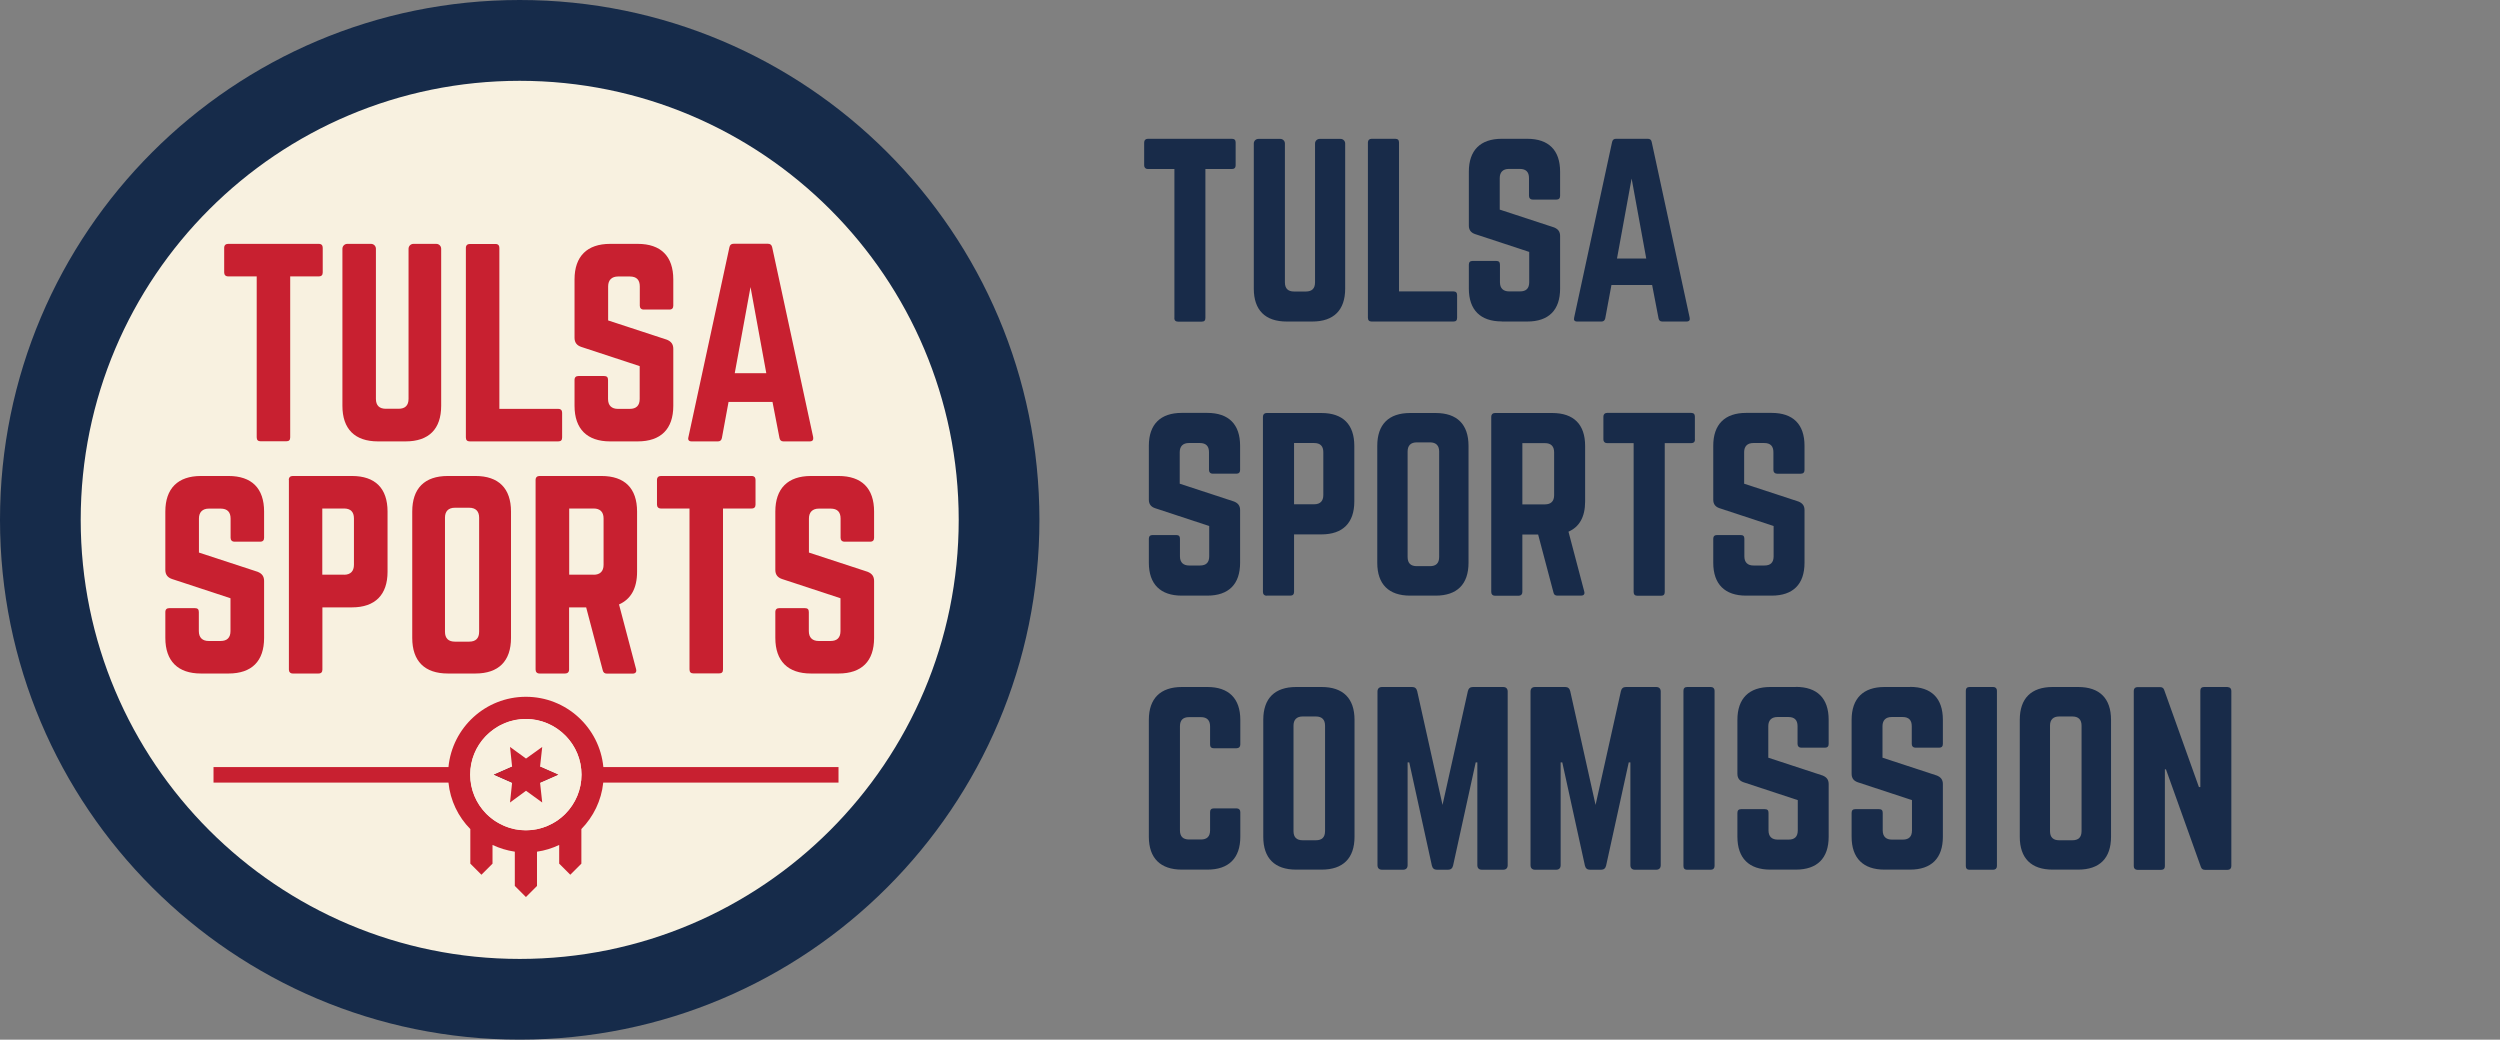
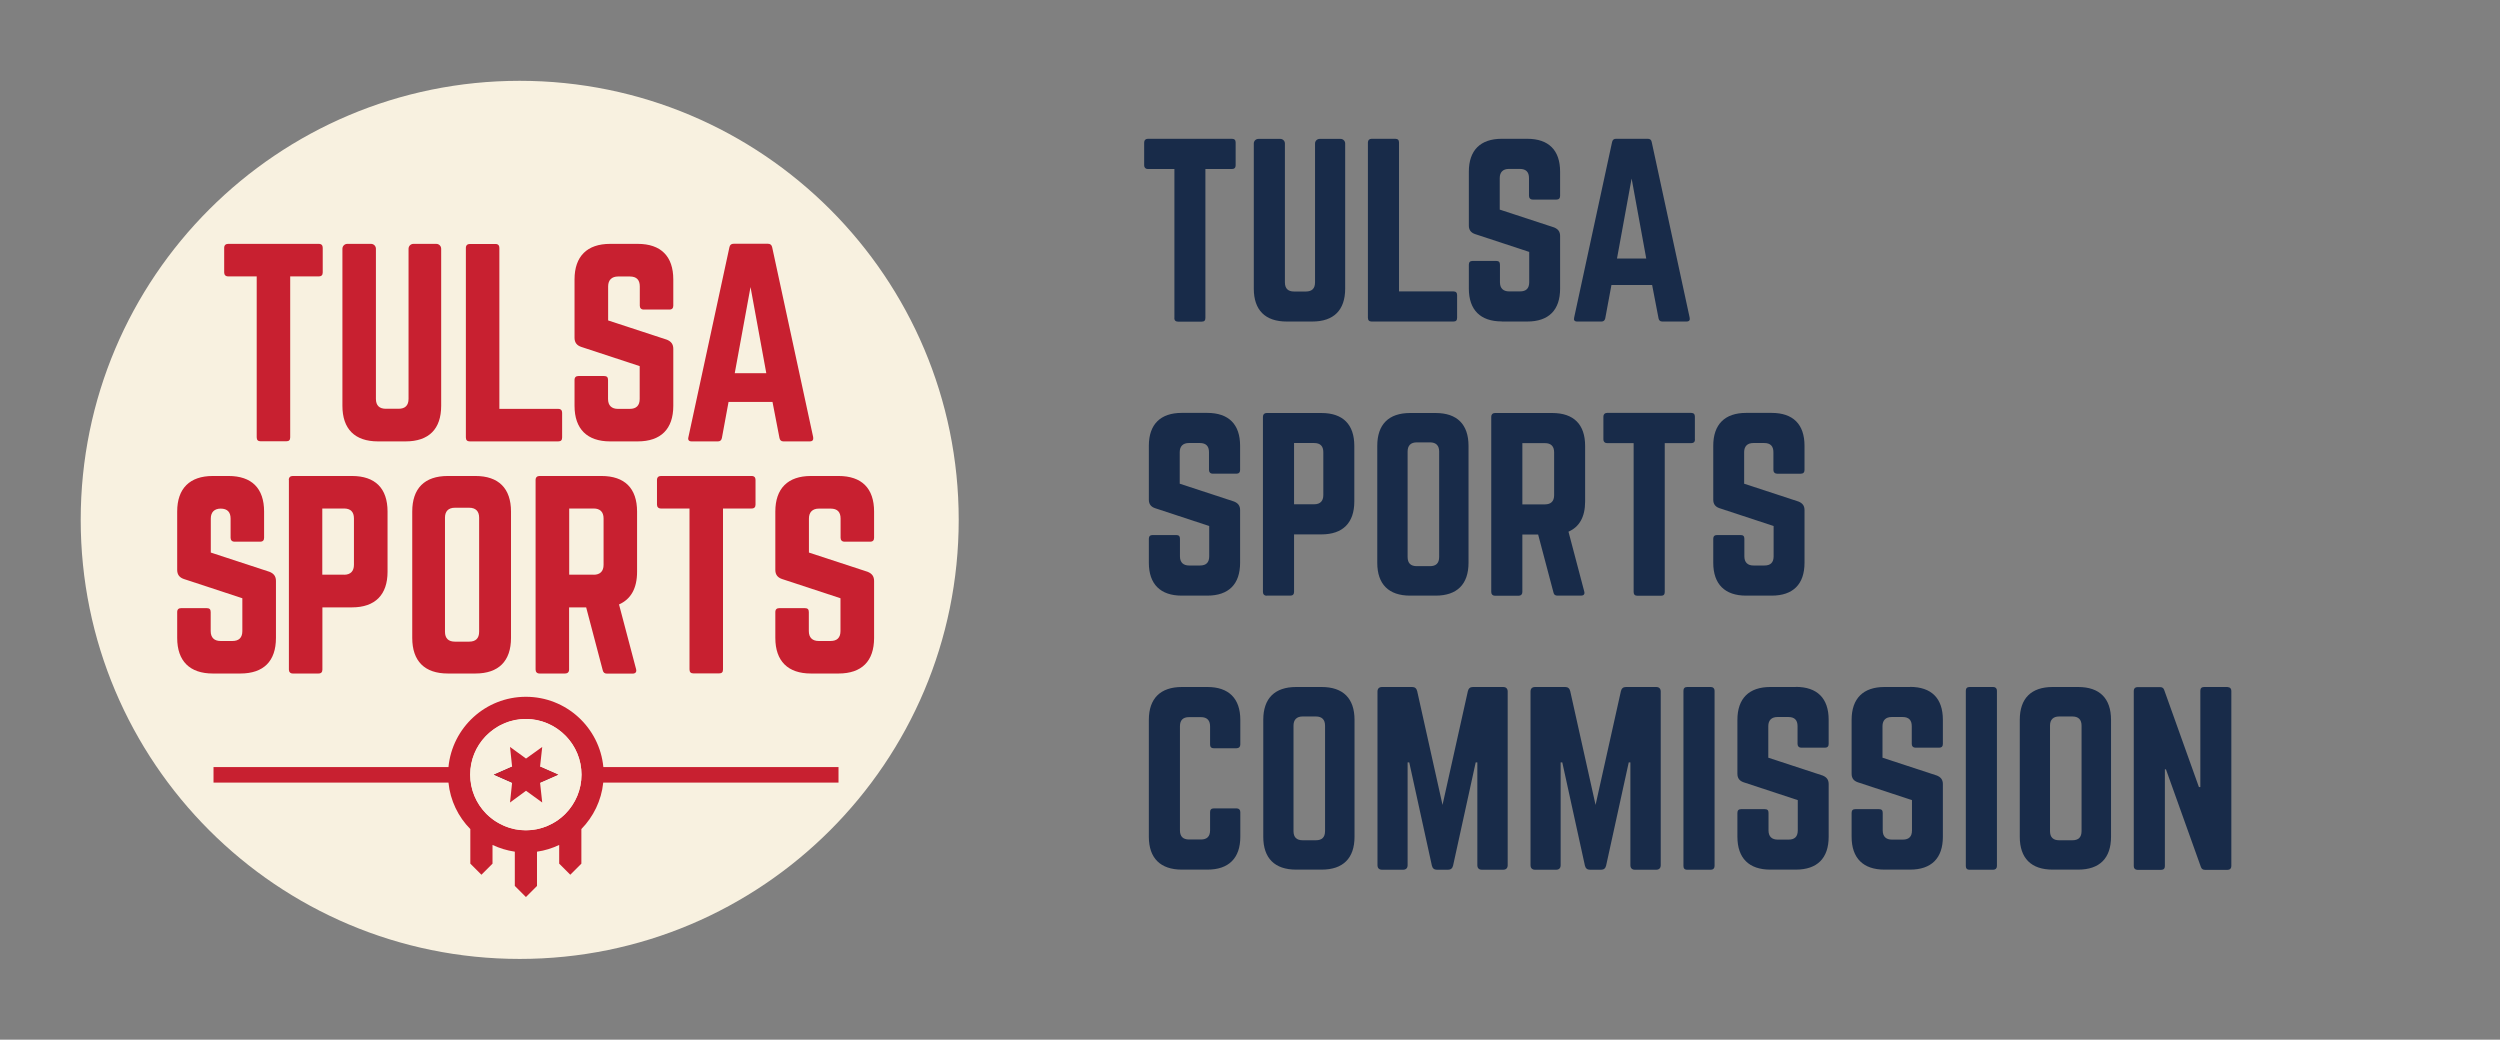
<svg xmlns="http://www.w3.org/2000/svg" id="Layer_2" data-name="Layer 2" viewBox="0 0 229.84 95.58">
  <rect x="0" y="0" width="229.84" height="95.58" fill="#808080" stroke="none" />
  <defs>
    <style>
      .cls-1, .cls-2, .cls-3 {
        fill: none;
      }

      .cls-2 {
        clip-path: url(#clippath-1);
      }

      .cls-4 {
        fill: #f8f1e0;
      }

      .cls-5 {
        fill: #c82030;
      }

      .cls-6 {
        fill: #172b4a;
      }

      .cls-7 {
        fill: #162b4a;
      }

      .cls-8 {
        fill: #182b49;
      }

      .cls-3 {
        clip-path: url(#clippath);
      }
    </style>
    <clipPath id="clippath">
      <rect class="cls-1" width="229.84" height="95.58" />
    </clipPath>
    <clipPath id="clippath-1">
      <rect class="cls-1" width="229.84" height="95.58" />
    </clipPath>
  </defs>
  <g id="Layer_1-2" data-name="Layer 1">
    <g>
      <g>
        <g class="cls-3">
-           <path class="cls-7" d="m95.56,47.79c0,26.4-21.39,47.79-47.78,47.79S0,74.19,0,47.79,21.39,0,47.78,0s47.78,21.4,47.78,47.79" />
          <path class="cls-4" d="m88.14,47.79c0,22.29-18.07,40.37-40.36,40.37S7.42,70.09,7.42,47.79,25.49,7.43,47.78,7.43s40.36,18.07,40.36,40.37" />
          <path class="cls-5" d="m29.31,22.42c.25,0,.36.14.36.36v2.27c0,.23-.11.36-.36.36h-2.63v14.8c0,.25-.11.36-.36.36h-2.36c-.23,0-.36-.11-.36-.36v-14.8h-2.63c-.23,0-.36-.14-.36-.36v-2.27c0-.23.14-.36.36-.36h8.35Z" />
          <path class="cls-5" d="m40.11,22.42c.25,0,.45.2.45.45v14.44c0,2.13-1.13,3.27-3.27,3.27h-2.54c-2.13,0-3.27-1.14-3.27-3.27v-14.44c0-.25.2-.45.45-.45h2.18c.25,0,.45.2.45.45v13.8c0,.61.32.91.91.91h1.18c.59,0,.91-.3.91-.91v-13.8c0-.25.2-.45.45-.45h2.09Z" />
          <path class="cls-5" d="m45.92,37.59h5.4c.25,0,.36.14.36.36v2.27c0,.25-.11.36-.36.36h-8.13c-.23,0-.36-.11-.36-.36v-17.43c0-.23.14-.36.36-.36h2.36c.25,0,.36.14.36.36v14.8Z" />
          <path class="cls-5" d="m58.63,22.42c2.13,0,3.27,1.14,3.27,3.27v2.41c0,.23-.11.36-.36.36h-2.36c-.23,0-.36-.14-.36-.36v-1.77c0-.59-.29-.91-.91-.91h-1.09c-.57,0-.91.32-.91.91v3.13l5.4,1.77c.39.16.59.41.59.84v5.24c0,2.13-1.14,3.27-3.27,3.27h-2.54c-2.11,0-3.27-1.14-3.27-3.27v-2.38c0-.25.14-.36.36-.36h2.36c.25,0,.36.11.36.36v1.75c0,.61.34.91.91.91h1.09c.59,0,.91-.3.91-.91v-3.02l-5.38-1.77c-.41-.14-.61-.41-.61-.84v-5.36c0-2.13,1.16-3.27,3.27-3.27h2.54Z" />
          <path class="cls-5" d="m69,26.39l-1.45,7.92h2.9l-1.45-7.92Zm3.02,14.19c-.2,0-.32-.11-.36-.32l-.64-3.31h-4.04l-.61,3.31c-.04.21-.16.32-.36.32h-2.43c-.25,0-.36-.14-.29-.39l3.77-17.46c.05-.23.18-.32.39-.32h3.15c.2,0,.34.09.39.32l3.77,17.46c.04.25-.05.39-.32.39h-2.41Z" />
-           <path class="cls-5" d="m21.01,43.76c2.13,0,3.27,1.13,3.27,3.27v2.41c0,.23-.11.36-.36.36h-2.36c-.23,0-.36-.14-.36-.36v-1.77c0-.59-.3-.91-.91-.91h-1.09c-.57,0-.91.32-.91.91v3.13l5.4,1.77c.39.16.59.41.59.84v5.24c0,2.13-1.13,3.27-3.27,3.27h-2.54c-2.11,0-3.27-1.14-3.27-3.27v-2.38c0-.25.14-.36.36-.36h2.36c.25,0,.36.11.36.36v1.75c0,.61.34.91.91.91h1.09c.59,0,.91-.3.91-.91v-3.02l-5.38-1.77c-.41-.14-.61-.41-.61-.84v-5.36c0-2.13,1.16-3.27,3.27-3.27h2.54Z" />
+           <path class="cls-5" d="m21.01,43.76c2.13,0,3.27,1.13,3.27,3.27v2.41c0,.23-.11.36-.36.36h-2.36c-.23,0-.36-.14-.36-.36v-1.77c0-.59-.3-.91-.91-.91c-.57,0-.91.32-.91.91v3.13l5.4,1.77c.39.16.59.41.59.84v5.24c0,2.13-1.13,3.27-3.27,3.27h-2.54c-2.11,0-3.27-1.14-3.27-3.27v-2.38c0-.25.14-.36.36-.36h2.36c.25,0,.36.11.36.36v1.75c0,.61.34.91.91.91h1.09c.59,0,.91-.3.91-.91v-3.02l-5.38-1.77c-.41-.14-.61-.41-.61-.84v-5.36c0-2.13,1.16-3.27,3.27-3.27h2.54Z" />
          <path class="cls-5" d="m31.63,52.84c.61,0,.91-.34.91-.91v-4.27c0-.59-.3-.91-.91-.91h-2v6.08h2Zm-5.08-8.72c0-.23.14-.36.36-.36h5.45c2.13,0,3.27,1.13,3.27,3.27v5.54c0,2.11-1.14,3.27-3.27,3.27h-2.72v5.72c0,.23-.11.36-.36.36h-2.36c-.23,0-.36-.14-.36-.36v-17.44Z" />
          <path class="cls-5" d="m43.14,58.99c.59,0,.91-.3.91-.91v-10.49c0-.59-.32-.91-.91-.91h-1.32c-.59,0-.91.32-.91.91v10.49c0,.61.32.91.91.91h1.32Zm-5.24-11.96c0-2.13,1.13-3.27,3.27-3.27h2.54c2.13,0,3.27,1.14,3.27,3.27v11.62c0,2.13-1.14,3.27-3.27,3.27h-2.54c-2.13,0-3.27-1.14-3.27-3.27v-11.62Z" />
          <path class="cls-5" d="m54.58,52.84c.59,0,.91-.32.91-.91v-4.27c0-.59-.32-.91-.91-.91h-2.25v6.08h2.25Zm3.99-.27c0,1.52-.57,2.52-1.66,3l1.57,5.95c.07.27-.07.41-.32.41h-2.36c-.23,0-.34-.11-.39-.32l-1.52-5.77h-1.57v5.72c0,.23-.14.36-.36.36h-2.36c-.23,0-.36-.14-.36-.36v-17.44c0-.23.14-.36.36-.36h5.7c2.13,0,3.27,1.13,3.27,3.27v5.54Z" />
          <path class="cls-5" d="m69.1,43.76c.25,0,.36.14.36.36v2.27c0,.23-.11.36-.36.36h-2.63v14.8c0,.25-.11.36-.36.36h-2.36c-.23,0-.36-.11-.36-.36v-14.8h-2.63c-.23,0-.36-.14-.36-.36v-2.27c0-.23.14-.36.36-.36h8.35Z" />
          <path class="cls-5" d="m77.09,43.76c2.13,0,3.27,1.13,3.27,3.27v2.41c0,.23-.11.36-.36.36h-2.36c-.23,0-.36-.14-.36-.36v-1.77c0-.59-.29-.91-.91-.91h-1.09c-.57,0-.91.32-.91.91v3.13l5.4,1.77c.39.16.59.41.59.84v5.24c0,2.13-1.13,3.27-3.27,3.27h-2.54c-2.11,0-3.27-1.14-3.27-3.27v-2.38c0-.25.14-.36.36-.36h2.36c.25,0,.36.11.36.36v1.75c0,.61.34.91.91.91h1.09c.59,0,.91-.3.91-.91v-3.02l-5.38-1.77c-.41-.14-.61-.41-.61-.84v-5.36c0-2.13,1.16-3.27,3.27-3.27h2.54Z" />
          <path class="cls-5" d="m52.04,74.75s-.01.01-.02.02c-.08.09-.17.17-.26.25-.03.03-.06.05-.09.08-.08.07-.16.13-.24.19-.04.03-.09.07-.13.1-.08.05-.15.1-.23.15-.06.04-.11.07-.17.1-.07.04-.15.08-.23.12-.07.03-.13.07-.2.1-.07.03-.15.07-.22.1-.08.03-.16.06-.24.09-.07.02-.14.05-.21.07-.09.03-.18.05-.27.07-.07.02-.13.03-.2.05-.1.02-.21.03-.32.05-.06,0-.11.02-.17.02-.16.02-.33.02-.5.02s-.34,0-.5-.02c-.06,0-.11-.02-.17-.02-.11-.01-.21-.03-.32-.05-.07-.01-.13-.03-.2-.05-.09-.02-.18-.04-.27-.07-.07-.02-.14-.05-.21-.07-.08-.03-.16-.06-.24-.09-.07-.03-.15-.06-.22-.1-.07-.03-.14-.06-.2-.1-.08-.04-.15-.08-.23-.12-.06-.03-.11-.07-.17-.1-.08-.05-.16-.1-.23-.15-.04-.03-.09-.07-.13-.1-.08-.06-.16-.13-.24-.19-.03-.03-.06-.05-.09-.08-.09-.08-.18-.16-.26-.25,0,0-.01-.01-.02-.02-.88-.92-1.42-2.16-1.42-3.53s.53-2.58,1.38-3.49c.02-.02.03-.03.05-.05.08-.08.16-.16.25-.24.03-.03.07-.06.1-.09.08-.07.16-.13.24-.19.05-.04.09-.07.14-.11.08-.05.15-.1.23-.15.06-.04.12-.07.17-.11.07-.04.15-.08.22-.12.07-.03.14-.07.21-.1.07-.03.15-.07.22-.1.08-.03.16-.06.24-.09.07-.02.14-.05.21-.07.09-.03.18-.05.27-.07.07-.02.13-.03.2-.05.1-.02.21-.03.32-.05.06,0,.11-.02.17-.02.17-.02.33-.02.5-.02s.34,0,.5.02c.06,0,.11.02.17.02.11.01.21.03.32.05.07.01.13.03.2.05.09.02.18.04.27.07.07.02.14.05.21.07.08.03.16.06.24.09.07.03.15.06.22.1.07.03.14.07.21.1.08.04.15.08.22.12.06.03.12.07.17.11.08.05.15.1.23.15.05.03.09.07.14.11.08.06.16.12.24.19.03.03.07.06.1.09.08.08.17.16.25.24.02.02.03.03.05.05.86.92,1.38,2.14,1.38,3.49s-.54,2.61-1.42,3.53m3.43-4.23c-.35-3.63-3.41-6.46-7.12-6.46s-6.77,2.83-7.12,6.46h-21.6v1.43h21.6c.17,1.66.9,3.15,2.01,4.27v3.18l1.02,1.02,1.02-1.02v-1.72c.64.3,1.32.51,2.05.62v3.15l1.02,1.02,1.02-1.02v-3.15c.72-.1,1.41-.32,2.04-.62v1.72s1.02,1.02,1.02,1.02l1.02-1.02v-3.18c1.1-1.13,1.84-2.61,2.01-4.27h21.63v-1.43h-21.63Z" />
        </g>
        <polygon class="cls-6" points="45.38 71.22 47.06 71.96 49.64 71.96 51.31 71.22 49.72 70.52 46.98 70.52 45.38 71.22" />
        <g class="cls-2">
          <path class="cls-4" d="m49.84,73.78l-1.49-1.08-1.48,1.08.2-1.82-1.69-.74,1.69-.74-.2-1.82,1.48,1.08,1.49-1.08-.2,1.82,1.68.74-1.68.74.2,1.82Zm-1.49-7.67c-2.82,0-5.11,2.29-5.11,5.11,0,2.82,2.29,5.11,5.11,5.11s5.11-2.29,5.11-5.11-2.29-5.11-5.11-5.11" />
        </g>
        <polygon class="cls-5" points="51.33 71.22 49.65 70.48 49.85 68.67 48.36 69.74 46.89 68.67 47.08 70.48 45.4 71.22 47.08 71.96 46.89 73.78 48.36 72.7 49.85 73.78 49.65 71.96 51.33 71.22" />
      </g>
      <g>
        <path class="cls-8" d="m107.96,29.23c0,.23.13.34.34.34h2.18c.23,0,.34-.1.34-.34v-13.69h2.44c.23,0,.34-.13.34-.34v-2.1c0-.21-.1-.34-.34-.34h-7.73c-.21,0-.34.13-.34.34v2.1c0,.21.13.34.34.34h2.44v13.69Z" />
        <path class="cls-8" d="m120.65,29.56c1.97,0,3.02-1.05,3.02-3.02v-13.35c0-.23-.19-.42-.42-.42h-1.93c-.23,0-.42.19-.42.42v12.77c0,.57-.29.84-.84.84h-1.09c-.55,0-.84-.27-.84-.84v-12.77c0-.23-.19-.42-.42-.42h-2.02c-.23,0-.42.19-.42.42v13.35c0,1.97,1.05,3.02,3.02,3.02h2.35Z" />
        <path class="cls-8" d="m133.96,29.23v-2.1c0-.21-.1-.34-.34-.34h-5v-13.69c0-.21-.1-.34-.34-.34h-2.18c-.21,0-.34.13-.34.34v16.12c0,.23.13.34.34.34h7.52c.23,0,.34-.1.34-.34Z" />
        <path class="cls-8" d="m138.06,29.56h2.35c1.97,0,3.02-1.05,3.02-3.02v-4.85c0-.4-.19-.63-.55-.78l-5-1.64v-2.9c0-.55.31-.84.84-.84h1.01c.57,0,.84.29.84.84v1.64c0,.21.13.34.34.34h2.18c.23,0,.34-.13.34-.34v-2.23c0-1.97-1.05-3.02-3.02-3.02h-2.35c-1.95,0-3.02,1.05-3.02,3.02v4.96c0,.4.19.65.57.78l4.98,1.64v2.79c0,.57-.29.84-.84.84h-1.01c-.52,0-.84-.27-.84-.84v-1.62c0-.23-.1-.34-.34-.34h-2.18c-.21,0-.34.1-.34.34v2.2c0,1.97,1.07,3.02,3.02,3.02Z" />
        <path class="cls-8" d="m144.99,29.56h2.25c.19,0,.29-.1.34-.29l.57-3.07h3.74l.59,3.07c.04.19.15.29.34.29h2.23c.25,0,.34-.13.29-.36l-3.49-16.15c-.04-.21-.17-.29-.36-.29h-2.92c-.19,0-.31.08-.36.29l-3.49,16.15c-.06.23.04.36.27.36Zm5.02-13.12l1.34,7.33h-2.69l1.34-7.33Z" />
        <path class="cls-8" d="m111.49,43.55h2.18c.23,0,.34-.13.34-.34v-2.23c0-1.97-1.05-3.02-3.02-3.02h-2.35c-1.95,0-3.02,1.05-3.02,3.02v4.96c0,.4.19.65.57.78l4.98,1.64v2.79c0,.57-.29.84-.84.84h-1.01c-.52,0-.84-.27-.84-.84v-1.62c0-.23-.1-.34-.34-.34h-2.18c-.21,0-.34.11-.34.34v2.21c0,1.97,1.07,3.02,3.02,3.02h2.35c1.97,0,3.02-1.05,3.02-3.02v-4.85c0-.4-.19-.63-.55-.78l-5-1.64v-2.9c0-.55.31-.84.84-.84h1.01c.57,0,.84.29.84.84v1.64c0,.21.13.34.34.34Z" />
        <path class="cls-8" d="m116.45,54.76h2.18c.23,0,.34-.13.34-.34v-5.29h2.52c1.97,0,3.02-1.07,3.02-3.02v-5.12c0-1.97-1.05-3.02-3.02-3.02h-5.04c-.21,0-.34.13-.34.34v16.12c0,.21.13.34.34.34Zm2.52-14.03h1.85c.57,0,.84.29.84.84v3.95c0,.53-.27.84-.84.84h-1.85v-5.63Z" />
        <path class="cls-8" d="m129.64,54.76h2.35c1.97,0,3.02-1.05,3.02-3.02v-10.75c0-1.97-1.05-3.02-3.02-3.02h-2.35c-1.97,0-3.02,1.05-3.02,3.02v10.75c0,1.97,1.05,3.02,3.02,3.02Zm-.23-13.25c0-.55.29-.84.84-.84h1.22c.55,0,.84.29.84.84v9.7c0,.57-.29.84-.84.84h-1.22c-.55,0-.84-.27-.84-.84v-9.7Z" />
        <path class="cls-8" d="m142.82,54.47c.04.19.15.29.36.29h2.18c.23,0,.36-.13.29-.38l-1.45-5.5c1.01-.44,1.53-1.37,1.53-2.77v-5.12c0-1.97-1.05-3.02-3.02-3.02h-5.27c-.21,0-.34.13-.34.34v16.12c0,.21.13.34.34.34h2.18c.21,0,.34-.13.34-.34v-5.29h1.45l1.41,5.33Zm-2.86-13.73h2.08c.55,0,.84.29.84.84v3.95c0,.55-.29.84-.84.84h-2.08v-5.63Z" />
        <path class="cls-8" d="m155.82,40.4v-2.1c0-.21-.1-.34-.34-.34h-7.73c-.21,0-.34.13-.34.34v2.1c0,.21.13.34.34.34h2.44v13.69c0,.23.13.34.34.34h2.18c.23,0,.34-.11.34-.34v-13.69h2.44c.23,0,.34-.13.34-.34Z" />
        <path class="cls-8" d="m162.88,54.76c1.97,0,3.02-1.05,3.02-3.02v-4.85c0-.4-.19-.63-.55-.78l-5-1.64v-2.9c0-.55.31-.84.84-.84h1.01c.57,0,.84.29.84.84v1.64c0,.21.13.34.34.34h2.18c.23,0,.34-.13.34-.34v-2.23c0-1.97-1.05-3.02-3.02-3.02h-2.35c-1.95,0-3.02,1.05-3.02,3.02v4.96c0,.4.19.65.57.78l4.98,1.64v2.79c0,.57-.29.84-.84.84h-1.01c-.52,0-.84-.27-.84-.84v-1.62c0-.23-.1-.34-.34-.34h-2.18c-.21,0-.34.11-.34.34v2.21c0,1.97,1.07,3.02,3.02,3.02h2.35Z" />
        <path class="cls-8" d="m111.01,63.16h-2.35c-1.97,0-3.04,1.05-3.04,3.02v10.75c0,1.97,1.07,3.02,3.04,3.02h2.35c1.95,0,3.02-1.05,3.02-3.02v-2.27c0-.21-.13-.34-.34-.34h-2.1c-.23,0-.34.13-.34.34v1.68c0,.57-.29.84-.84.84h-1.09c-.55,0-.84-.27-.84-.84v-9.57c0-.55.27-.84.84-.84h1.09c.55,0,.84.29.84.84v1.68c0,.21.1.34.34.34h2.1c.21,0,.34-.13.34-.34v-2.27c0-1.97-1.07-3.02-3.02-3.02Z" />
        <path class="cls-8" d="m121.51,63.16h-2.35c-1.97,0-3.02,1.05-3.02,3.02v10.75c0,1.97,1.05,3.02,3.02,3.02h2.35c1.97,0,3.02-1.05,3.02-3.02v-10.75c0-1.97-1.05-3.02-3.02-3.02Zm.31,13.25c0,.57-.29.84-.84.84h-1.22c-.55,0-.84-.27-.84-.84v-9.7c0-.54.29-.84.84-.84h1.22c.55,0,.84.29.84.84v9.7Z" />
        <path class="cls-8" d="m138.18,63.16h-2.77c-.25,0-.4.13-.46.38l-2.33,10.46-2.33-10.46c-.06-.25-.21-.38-.46-.38h-2.77c-.27,0-.42.15-.42.42v15.96c0,.27.15.42.42.42h1.93c.27,0,.42-.15.42-.42v-9.45h.15l2.08,9.49c.06.25.21.38.46.38h1.03c.25,0,.4-.13.46-.38l2.08-9.49h.15v9.45c0,.27.15.42.42.42h1.95c.27,0,.42-.15.42-.42v-15.96c0-.27-.15-.42-.42-.42Z" />
        <path class="cls-8" d="m152.25,63.16h-2.77c-.25,0-.4.13-.46.38l-2.33,10.46-2.33-10.46c-.06-.25-.21-.38-.46-.38h-2.77c-.27,0-.42.15-.42.42v15.96c0,.27.15.42.42.42h1.93c.27,0,.42-.15.42-.42v-9.45h.15l2.08,9.49c.06.25.21.38.46.38h1.03c.25,0,.4-.13.46-.38l2.08-9.49h.15v9.45c0,.27.15.42.42.42h1.95c.27,0,.42-.15.42-.42v-15.96c0-.27-.15-.42-.42-.42Z" />
        <path class="cls-8" d="m157.29,63.16h-2.18c-.23,0-.34.13-.34.34v16.12c0,.21.1.34.34.34h2.18c.21,0,.34-.13.34-.34v-16.12c0-.21-.13-.34-.34-.34Z" />
        <path class="cls-8" d="m165.1,63.16h-2.35c-1.95,0-3.02,1.05-3.02,3.02v4.96c0,.4.19.65.57.78l4.98,1.64v2.79c0,.57-.29.84-.84.84h-1.01c-.52,0-.84-.27-.84-.84v-1.62c0-.23-.1-.34-.34-.34h-2.18c-.21,0-.34.1-.34.34v2.2c0,1.97,1.07,3.02,3.02,3.02h2.35c1.97,0,3.02-1.05,3.02-3.02v-4.85c0-.4-.19-.63-.55-.78l-5-1.64v-2.9c0-.55.31-.84.84-.84h1.01c.57,0,.84.29.84.84v1.64c0,.21.13.34.34.34h2.18c.23,0,.34-.13.34-.34v-2.23c0-1.97-1.05-3.02-3.02-3.02Z" />
        <path class="cls-8" d="m175.6,63.16h-2.35c-1.95,0-3.02,1.05-3.02,3.02v4.96c0,.4.19.65.57.78l4.98,1.64v2.79c0,.57-.29.84-.84.84h-1.01c-.52,0-.84-.27-.84-.84v-1.62c0-.23-.1-.34-.34-.34h-2.18c-.21,0-.34.1-.34.34v2.2c0,1.97,1.07,3.02,3.02,3.02h2.35c1.97,0,3.02-1.05,3.02-3.02v-4.85c0-.4-.19-.63-.55-.78l-5-1.64v-2.9c0-.55.31-.84.84-.84h1.01c.57,0,.84.29.84.84v1.64c0,.21.13.34.34.34h2.18c.23,0,.34-.13.34-.34v-2.23c0-1.97-1.05-3.02-3.02-3.02Z" />
        <path class="cls-8" d="m183.25,63.16h-2.18c-.23,0-.34.13-.34.34v16.12c0,.21.1.34.34.34h2.18c.21,0,.34-.13.34-.34v-16.12c0-.21-.13-.34-.34-.34Z" />
        <path class="cls-8" d="m191.06,63.16h-2.35c-1.97,0-3.02,1.05-3.02,3.02v10.75c0,1.97,1.05,3.02,3.02,3.02h2.35c1.97,0,3.02-1.05,3.02-3.02v-10.75c0-1.97-1.05-3.02-3.02-3.02Zm.31,13.25c0,.57-.29.84-.84.84h-1.22c-.55,0-.84-.27-.84-.84v-9.7c0-.54.29-.84.84-.84h1.22c.55,0,.84.29.84.84v9.7Z" />
        <path class="cls-8" d="m204.81,63.16h-2.18c-.23,0-.34.13-.34.34v8.86h-.13l-3.19-8.92c-.06-.19-.19-.27-.38-.27h-2.08c-.21,0-.34.13-.34.34v16.12c0,.21.13.34.34.34h2.18c.23,0,.34-.13.34-.34v-8.9h.1l3.21,8.97c.06.19.19.27.38.27h2.08c.21,0,.34-.13.34-.34v-16.12c0-.21-.13-.34-.34-.34Z" />
      </g>
    </g>
  </g>
</svg>